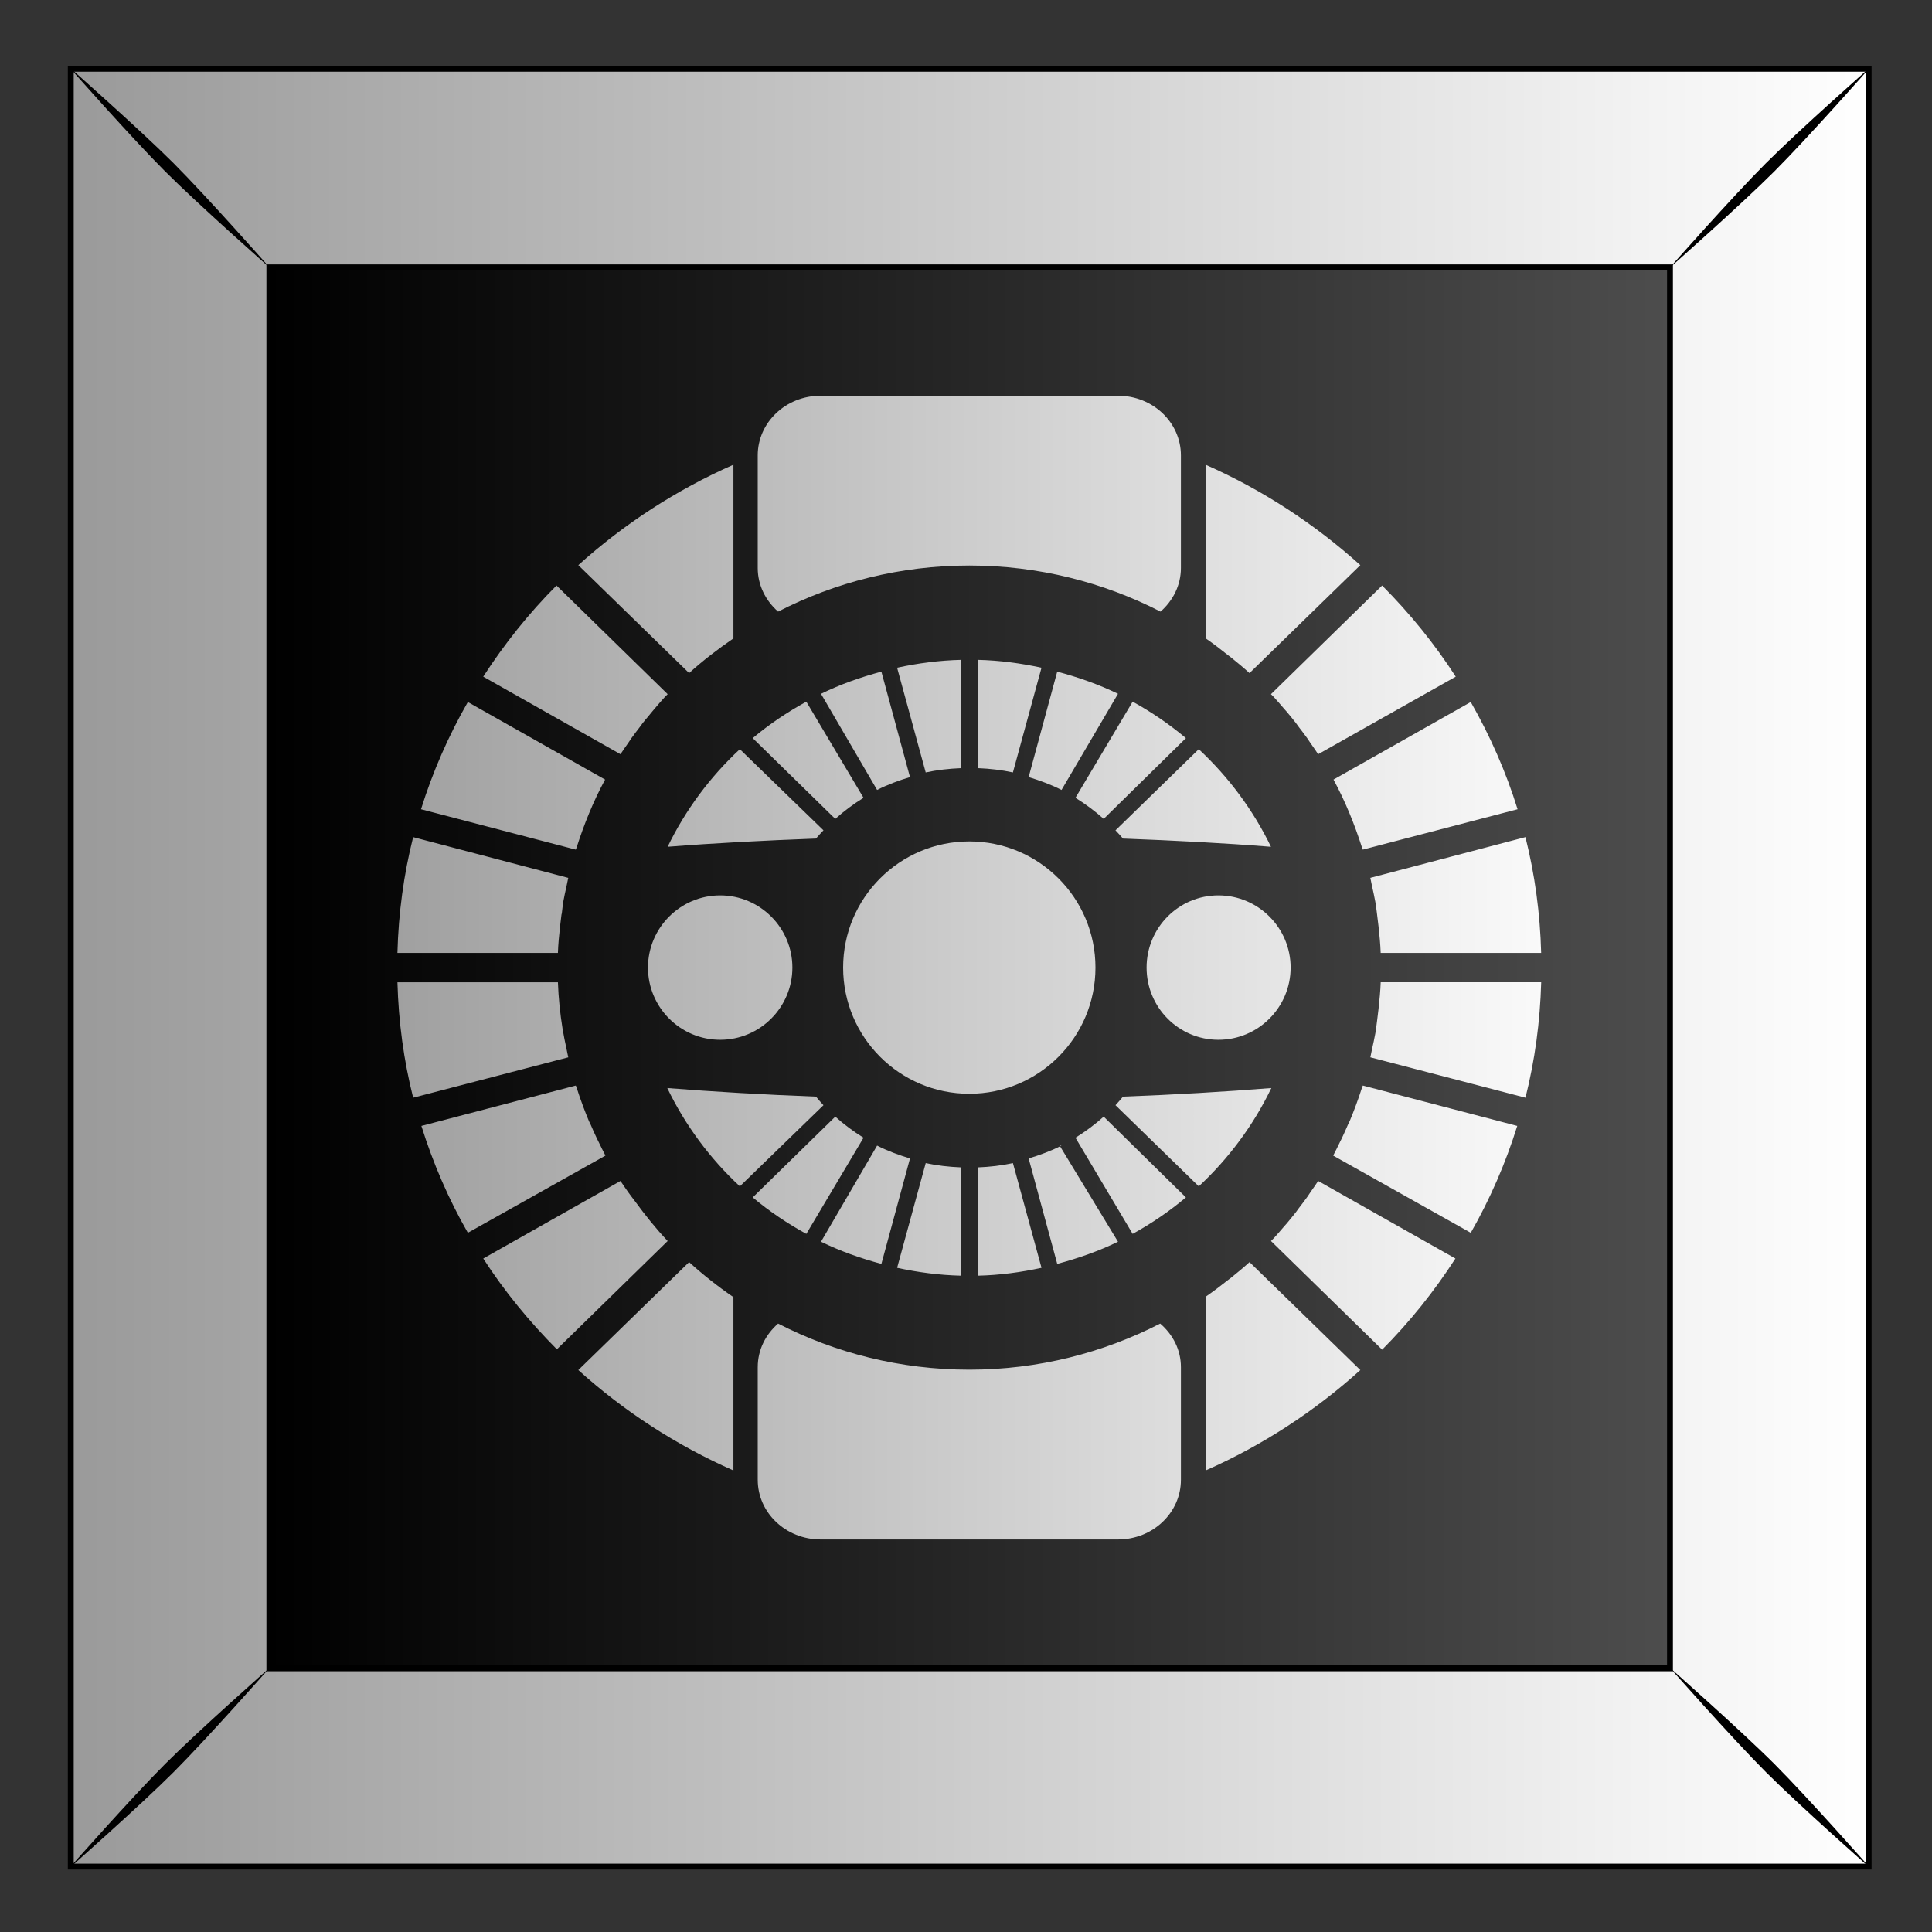
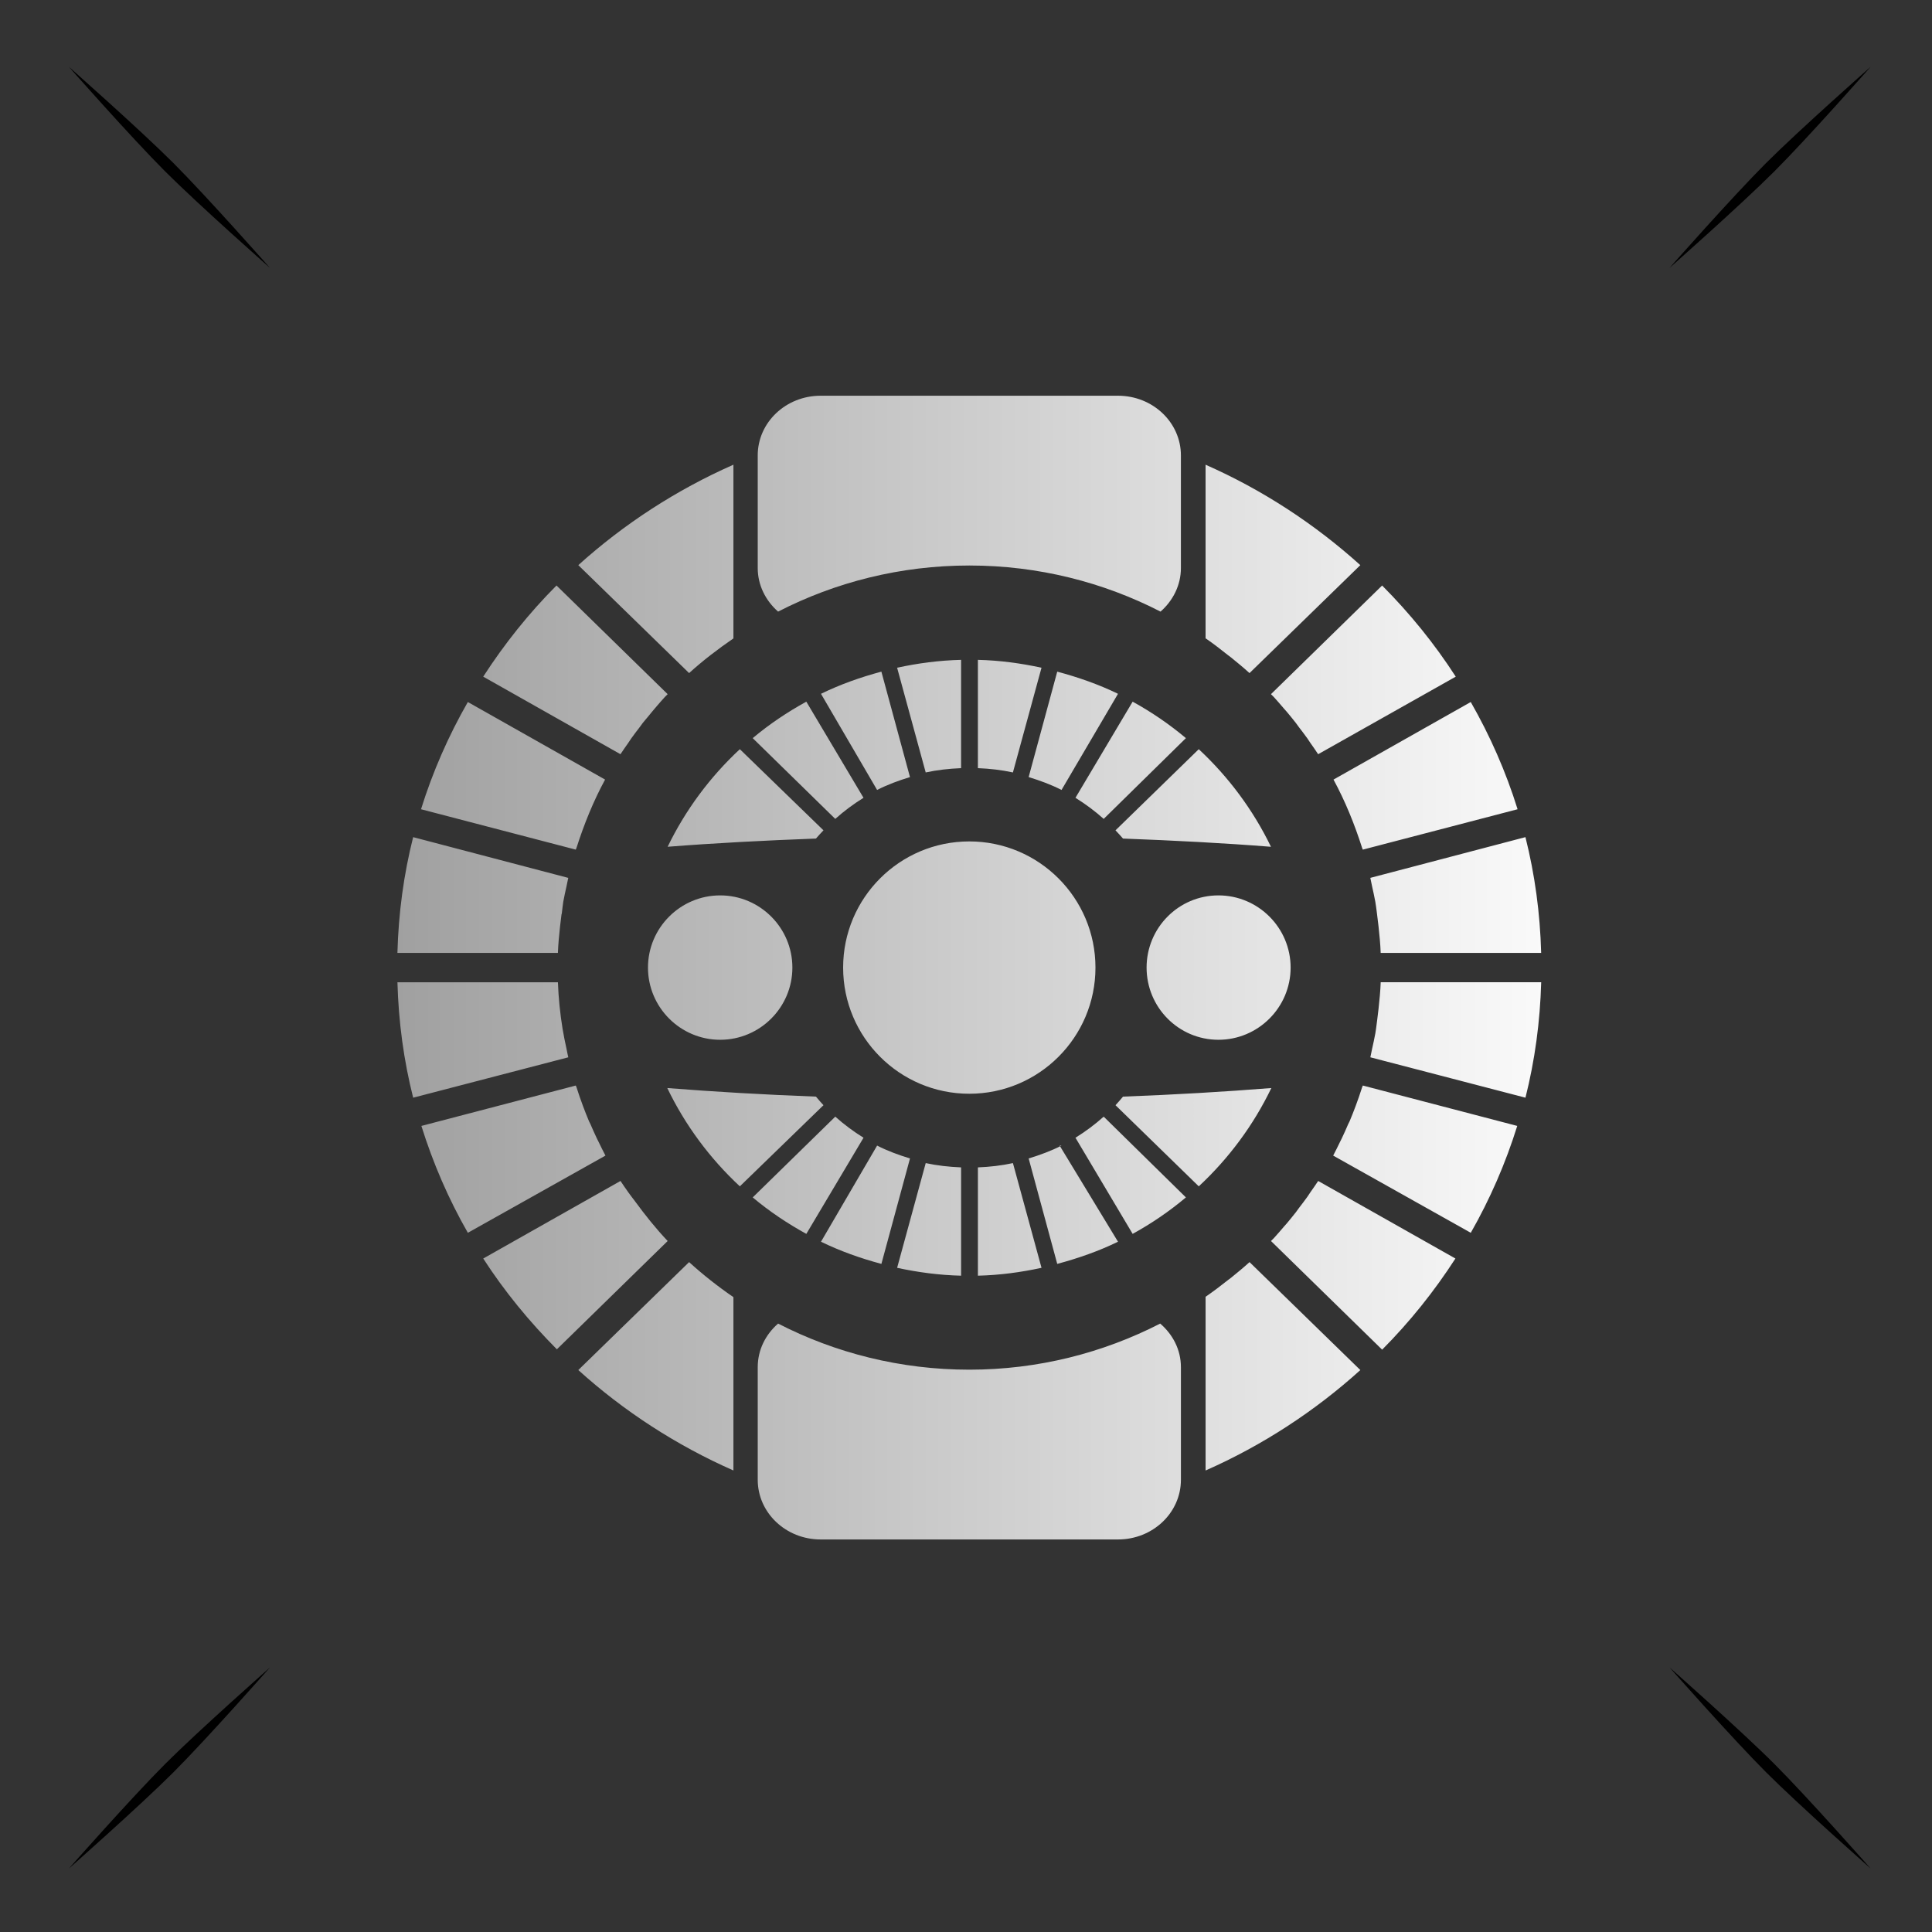
<svg xmlns="http://www.w3.org/2000/svg" xmlns:xlink="http://www.w3.org/1999/xlink" id="svg2" viewBox="0 0 300 300" version="1.1">
  <rect x="0" y="0" width="300" height="300" fill="#333333" stroke="none" />
  <title id="title15247">Abstract Tiles</title>
  <defs id="defs4">
    <linearGradient id="linearGradient9784">
      <stop id="stop9786" stop-color="#fff" offset="0" />
      <stop id="stop9788" stop-color="#999" offset="1" />
    </linearGradient>
    <linearGradient id="linearGradient4234" y2="79.775" gradientUnits="userSpaceOnUse" x2="611.91" gradientTransform="translate(0 0)" y1="79.775" x1="489.04">
      <stop id="stop9778" offset="0" />
      <stop id="stop9780" stop-color="#4d4d4d" offset="1" />
    </linearGradient>
    <linearGradient id="linearGradient4236" y2="52.962" xlink:href="#linearGradient9784" gradientUnits="userSpaceOnUse" x2="470.39" gradientTransform="translate(0 -0)" y1="52.962" x1="629.38" />
    <linearGradient id="linearGradient4238" y2="669.77" xlink:href="#linearGradient9784" gradientUnits="userSpaceOnUse" x2="1125.8" gradientTransform="matrix(1.001 0 0 .977 .34 -131.23)" y1="669.77" x1="1239.5" />
  </defs>
  <g id="layer1" transform="translate(0 -752.36)">
    <g id="g14046" transform="matrix(1.776 0 0 1.776 -1954.4 -41.655)">
      <g id="g13173" transform="translate(.269 317.82)">
        <g id="g13175" transform="translate(-157.22 161.69)">
          <g id="g13177" transform="translate(-154.52 -1.156)">
            <g id="g13179" transform="translate(946.18 -.014)">
-               <rect id="rect13181" height="157.18" width="157.18" y="-25.245" x="471.93" fill="url(#linearGradient4234)" />
-               <path id="path13183" d="m471.93-25.248v157.19h157.19v-157.19l-157.19-0zm17.362 17.362 122.46 0v122.49h-122.46v-122.49z" stroke="#000" stroke-width=".513" fill="url(#linearGradient4236)" />
              <path id="path13185" d="m471.76-25.42s5.471 6.197 8.419 9.145 9.168 8.442 9.168 8.442-5.494-6.22-8.441-9.168c-2.948-2.947-9.145-8.419-9.145-8.419zm8.419 148.39c-2.947 2.948-8.419 9.145-8.419 9.145s6.197-5.471 9.145-8.419 8.441-9.168 8.441-9.168-6.22 5.494-9.168 8.442zm139.97-139.97c-2.947 2.947-8.441 9.168-8.441 9.168s6.22-5.494 9.168-8.442c2.947-2.947 8.419-9.145 8.419-9.145s-6.197 5.471-9.145 8.419zm-8.441 131.52s5.494 6.22 8.441 9.168c2.948 2.947 9.145 8.419 9.145 8.419s-5.471-6.197-8.419-9.145c-2.947-2.948-9.168-8.442-9.168-8.442z" />
            </g>
          </g>
        </g>
      </g>
      <path id="path13914" d="m1172.2 481.68c-3.04 0-5.5 2.333-5.5 5.219v9.844c0 1.513 0.699 2.86 1.781 3.812 4.993-2.567 10.686-4.031 16.719-4.031 6.033 0 11.726 1.464 16.719 4.031 1.082-0.953 1.781-2.299 1.781-3.812v-9.844c0-2.886-2.46-5.219-5.5-5.219h-26zm-7.625 6.031c-5.007 2.208-9.6 5.205-13.562 8.781l9.688 9.438c1.209-1.101 2.519-2.1 3.875-3.031v-15.187zm41.281 0v15.188c0.018 0.013 0.045 0.018 0.062 0.031 0.654 0.451 1.286 0.946 1.906 1.438 0.082 0.065 0.169 0.122 0.25 0.188 0.554 0.447 1.1 0.897 1.625 1.375l9.688-9.438c-3.955-3.57-8.531-6.576-13.531-8.781zm-56.75 10.562c-2.418 2.426-4.553 5.103-6.406 7.969l12 6.781c0.22-0.342 0.456-0.666 0.688-1 0.086-0.124 0.163-0.252 0.25-0.375 0.241-0.339 0.497-0.67 0.75-1 0.086-0.112 0.163-0.233 0.25-0.344 0.151-0.193 0.313-0.373 0.469-0.562 0.196-0.24 0.391-0.484 0.594-0.719 0.288-0.333 0.575-0.678 0.875-1 0.08-0.086 0.169-0.164 0.25-0.25l-9.719-9.5zm72.187 0-9.719 9.5c0.081 0.086 0.17 0.164 0.25 0.25 0.301 0.323 0.587 0.667 0.875 1 0.082 0.095 0.169 0.185 0.25 0.281 0.279 0.329 0.546 0.661 0.812 1 0.087 0.111 0.164 0.232 0.25 0.344 0.253 0.33 0.509 0.661 0.75 1 0.087 0.123 0.164 0.251 0.25 0.375 0.231 0.334 0.467 0.657 0.688 1l12.031-6.781c-1.855-2.873-4.015-5.538-6.438-7.969zm-36.812 6.5c-1.917 0.046-3.787 0.297-5.594 0.688l2.5 9.156c0.99-0.215 2.046-0.333 3.094-0.375v-9.469zm1.469 0v9.469c1.047 0.042 2.072 0.16 3.062 0.375l2.5-9.156c-1.807-0.391-3.646-0.642-5.562-0.688zm-8.438 1.031c-1.837 0.492-3.608 1.121-5.281 1.938l4.906 8.406c0.91-0.466 1.879-0.821 2.875-1.125l-2.5-9.219zm15.375 0-2.5 9.219c0.996 0.304 1.965 0.659 2.875 1.125l4.938-8.406c-1.673-0.816-3.475-1.446-5.312-1.938zm-21.938 2.625c-1.672 0.921-3.241 1.974-4.688 3.188l7.219 7.062c0.756-0.68 1.597-1.303 2.469-1.844l-5-8.406zm28.531 0-5 8.406c0.871 0.541 1.712 1.164 2.469 1.844l7.188-7.062c-1.446-1.214-2.984-2.267-4.656-3.188zm-58.125 0.031c-1.69 2.949-3.071 6.091-4.094 9.375l13.531 3.531c0.017-0.053 0.044-0.103 0.063-0.156 0.662-2.07 1.475-4.084 2.5-5.969l-12-6.781zm87.687 0-12 6.781c1.022 1.885 1.84 3.899 2.5 5.969 0.017 0.053 0.045 0.103 0.063 0.156l13.531-3.531c-1.02-3.284-2.407-6.426-4.094-9.375zm-63.906 4.125c-2.602 2.418-4.759 5.32-6.312 8.531 4.114-0.325 8.458-0.549 12.969-0.719 0.207-0.249 0.435-0.483 0.656-0.719l-7.312-7.094zm40.125 0-7.281 7.094c0.221 0.235 0.449 0.47 0.656 0.719 4.508 0.169 8.826 0.394 12.938 0.719-1.554-3.212-3.71-6.113-6.312-8.531zm-68.688 7.688c-0.823 3.262-1.283 6.641-1.375 10.125h14.031c0.028-0.777 0.105-1.552 0.187-2.312 0.037-0.348 0.079-0.686 0.125-1.031 0.01-0.043 0.025-0.082 0.031-0.125 0.046-0.333 0.07-0.67 0.125-1 0.079-0.454 0.185-0.895 0.281-1.344 0.053-0.254 0.098-0.498 0.156-0.75l-13.562-3.562zm97.25 0-13.562 3.562c0.059 0.252 0.104 0.496 0.156 0.75 0.096 0.449 0.202 0.89 0.281 1.344 0.023 0.134 0.043 0.272 0.062 0.406 0.039 0.239 0.06 0.478 0.094 0.719 0.046 0.345 0.088 0.683 0.125 1.031 0.083 0.76 0.16 1.536 0.187 2.312h14.031c-0.092-3.484-0.554-6.863-1.375-10.125zm-48.625 0.375c-6.089 0-11.031 4.942-11.031 11.031 0 6.089 4.943 11.031 11.031 11.031 6.089 0 11.031-4.942 11.031-11.031 0-6.089-4.943-11.031-11.031-11.031zm-21.781 4.719c-3.479 0-6.312 2.833-6.312 6.312s2.833 6.312 6.312 6.312c3.479 0 6.313-2.833 6.313-6.312s-2.833-6.312-6.313-6.312zm43.563 0c-3.479 0-6.281 2.833-6.281 6.312s2.802 6.312 6.281 6.312c3.479 0 6.312-2.833 6.312-6.312s-2.833-6.312-6.312-6.312zm-71.781 7.594c0.096 3.474 0.553 6.838 1.375 10.094l13.562-3.531c-0.059-0.25-0.103-0.499-0.156-0.75-0.125-0.582-0.248-1.159-0.344-1.75-0.215-1.326-0.356-2.686-0.406-4.062h-14.031zm85.969 0c-0.028 0.777-0.104 1.552-0.187 2.312-0.038 0.343-0.078 0.691-0.125 1.031-0.033 0.241-0.056 0.48-0.094 0.719-0.022 0.136-0.039 0.271-0.062 0.406-0.079 0.454-0.185 0.895-0.281 1.344-0.053 0.251-0.098 0.5-0.156 0.75l13.562 3.531c0.82-3.256 1.279-6.62 1.375-10.094h-14.031zm-70.375 9.031-13.5 3.531c1.023 3.272 2.379 6.403 4.063 9.344l12.031-6.75c-0.209-0.383-0.399-0.796-0.594-1.188-0.051-0.104-0.106-0.208-0.156-0.312-0.199-0.413-0.379-0.829-0.562-1.25-0.037-0.085-0.089-0.165-0.125-0.25-0.189-0.445-0.36-0.89-0.531-1.344-0.2-0.533-0.388-1.08-0.562-1.625-0.017-0.052-0.045-0.104-0.063-0.156zm68.813 0c-0.017 0.052-0.045 0.104-0.063 0.156-0.174 0.545-0.362 1.092-0.562 1.625-0.171 0.454-0.342 0.899-0.531 1.344-0.036 0.085-0.088 0.165-0.125 0.25-0.183 0.421-0.363 0.837-0.562 1.25-0.05 0.105-0.105 0.208-0.156 0.312-0.194 0.391-0.386 0.805-0.594 1.188l12.031 6.75c1.68-2.941 3.042-6.072 4.063-9.344l-13.5-3.531zm-60.813 0.219c1.556 3.237 3.725 6.16 6.344 8.594l7.312-7.094c-0.227-0.241-0.444-0.494-0.656-0.75-4.523-0.17-8.876-0.424-13-0.75zm52.813 0c-4.122 0.326-8.448 0.58-12.969 0.75-0.212 0.256-0.43 0.509-0.656 0.75l7.281 7.094c2.619-2.434 4.788-5.357 6.344-8.594zm-38.125 2.5-7.219 7.062c1.446 1.214 3.015 2.267 4.688 3.188l5-8.406c-0.871-0.541-1.712-1.164-2.469-1.844zm23.469 0c-0.756 0.68-1.598 1.303-2.469 1.844l5 8.406c1.672-0.921 3.21-1.974 4.656-3.188l-7.188-7.062zm-19.812 2.531-4.906 8.406c1.673 0.816 3.444 1.446 5.281 1.938l2.5-9.219c-0.996-0.304-1.965-0.659-2.875-1.125zm16.125 0c-0.91 0.466-1.879 0.821-2.875 1.125l2.5 9.219c1.837-0.492 3.639-1.121 5.312-1.938l-5.1-8.4zm-11.875 1.531-2.5 9.156c1.807 0.391 3.677 0.642 5.594 0.688v-9.469c-1.048-0.042-2.104-0.16-3.094-0.375zm7.625 0c-0.99 0.215-2.015 0.333-3.062 0.375v9.469c1.917-0.046 3.756-0.297 5.562-0.688l-2.5-9.156zm-34.312 1.562-12 6.781c1.851 2.865 4.024 5.512 6.438 7.938l9.688-9.469c-1.039-1.096-1.984-2.281-2.875-3.5-0.188-0.251-0.382-0.493-0.562-0.75-0.233-0.332-0.467-0.659-0.688-1zm61 0c-0.22 0.342-0.456 0.666-0.688 1-0.086 0.124-0.163 0.252-0.25 0.375-0.242 0.341-0.496 0.668-0.75 1-0.086 0.112-0.163 0.233-0.25 0.344-0.264 0.336-0.537 0.673-0.812 1-0.081 0.096-0.168 0.186-0.25 0.281-0.289 0.335-0.573 0.676-0.875 1-0.08 0.086-0.169 0.165-0.25 0.25l9.719 9.5c2.414-2.427 4.556-5.102 6.406-7.969l-12-6.781zm-55 7.094-9.688 9.438c3.962 3.582 8.557 6.574 13.562 8.781v-15.156c-1.361-0.933-2.661-1.958-3.875-3.062zm49 0c-0.525 0.478-1.071 0.928-1.625 1.375-0.081 0.065-0.169 0.123-0.25 0.188-0.638 0.506-1.296 1.006-1.969 1.469v15.188c4.998-2.205 9.577-5.205 13.531-8.781l-9.688-9.438zm-41.219 5.375c-1.09 0.953-1.781 2.287-1.781 3.812v9.844c0 2.886 2.46 5.219 5.5 5.219h26c3.04 0 5.5-2.333 5.5-5.219v-9.844c0-1.529-0.711-2.866-1.812-3.812-4.987 2.559-10.665 4.031-16.688 4.031-6.033 0-11.726-1.464-16.719-4.031z" fill="url(#linearGradient4238)" />
    </g>
  </g>
</svg>